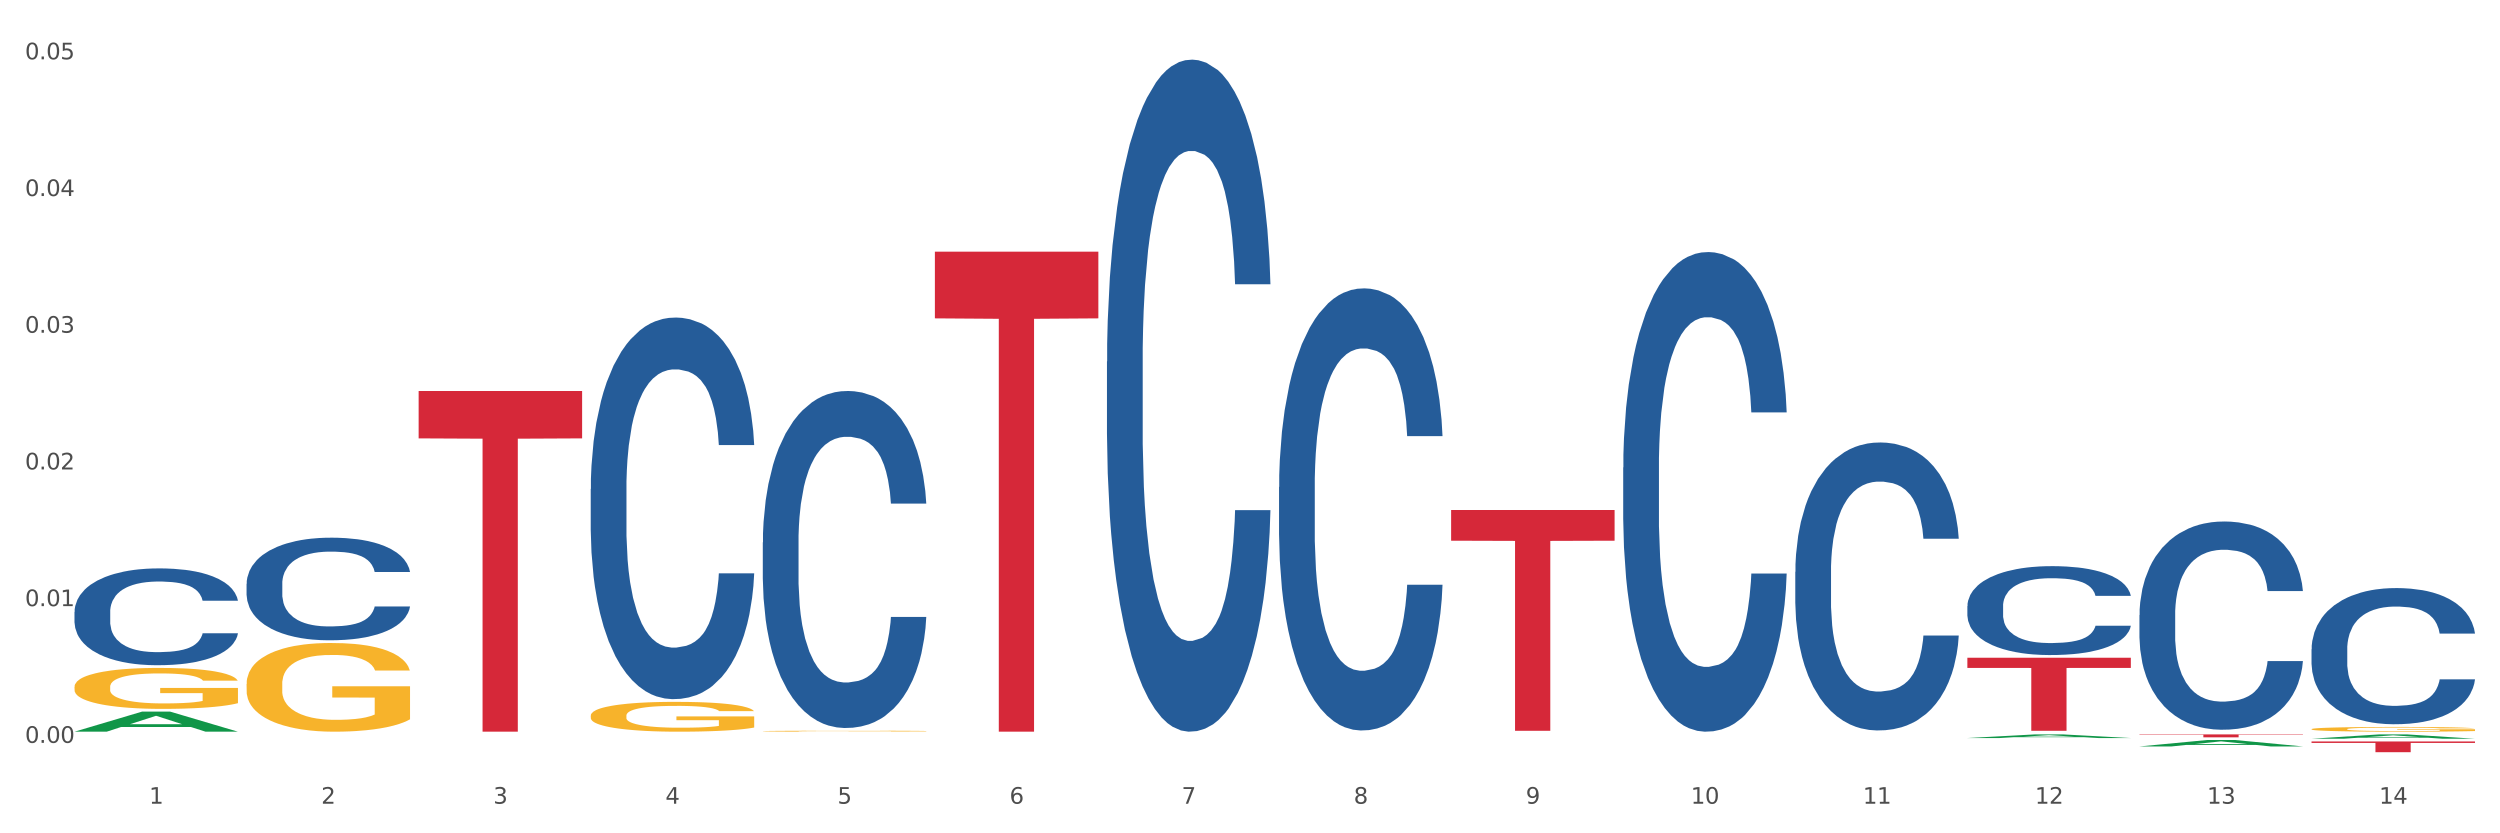
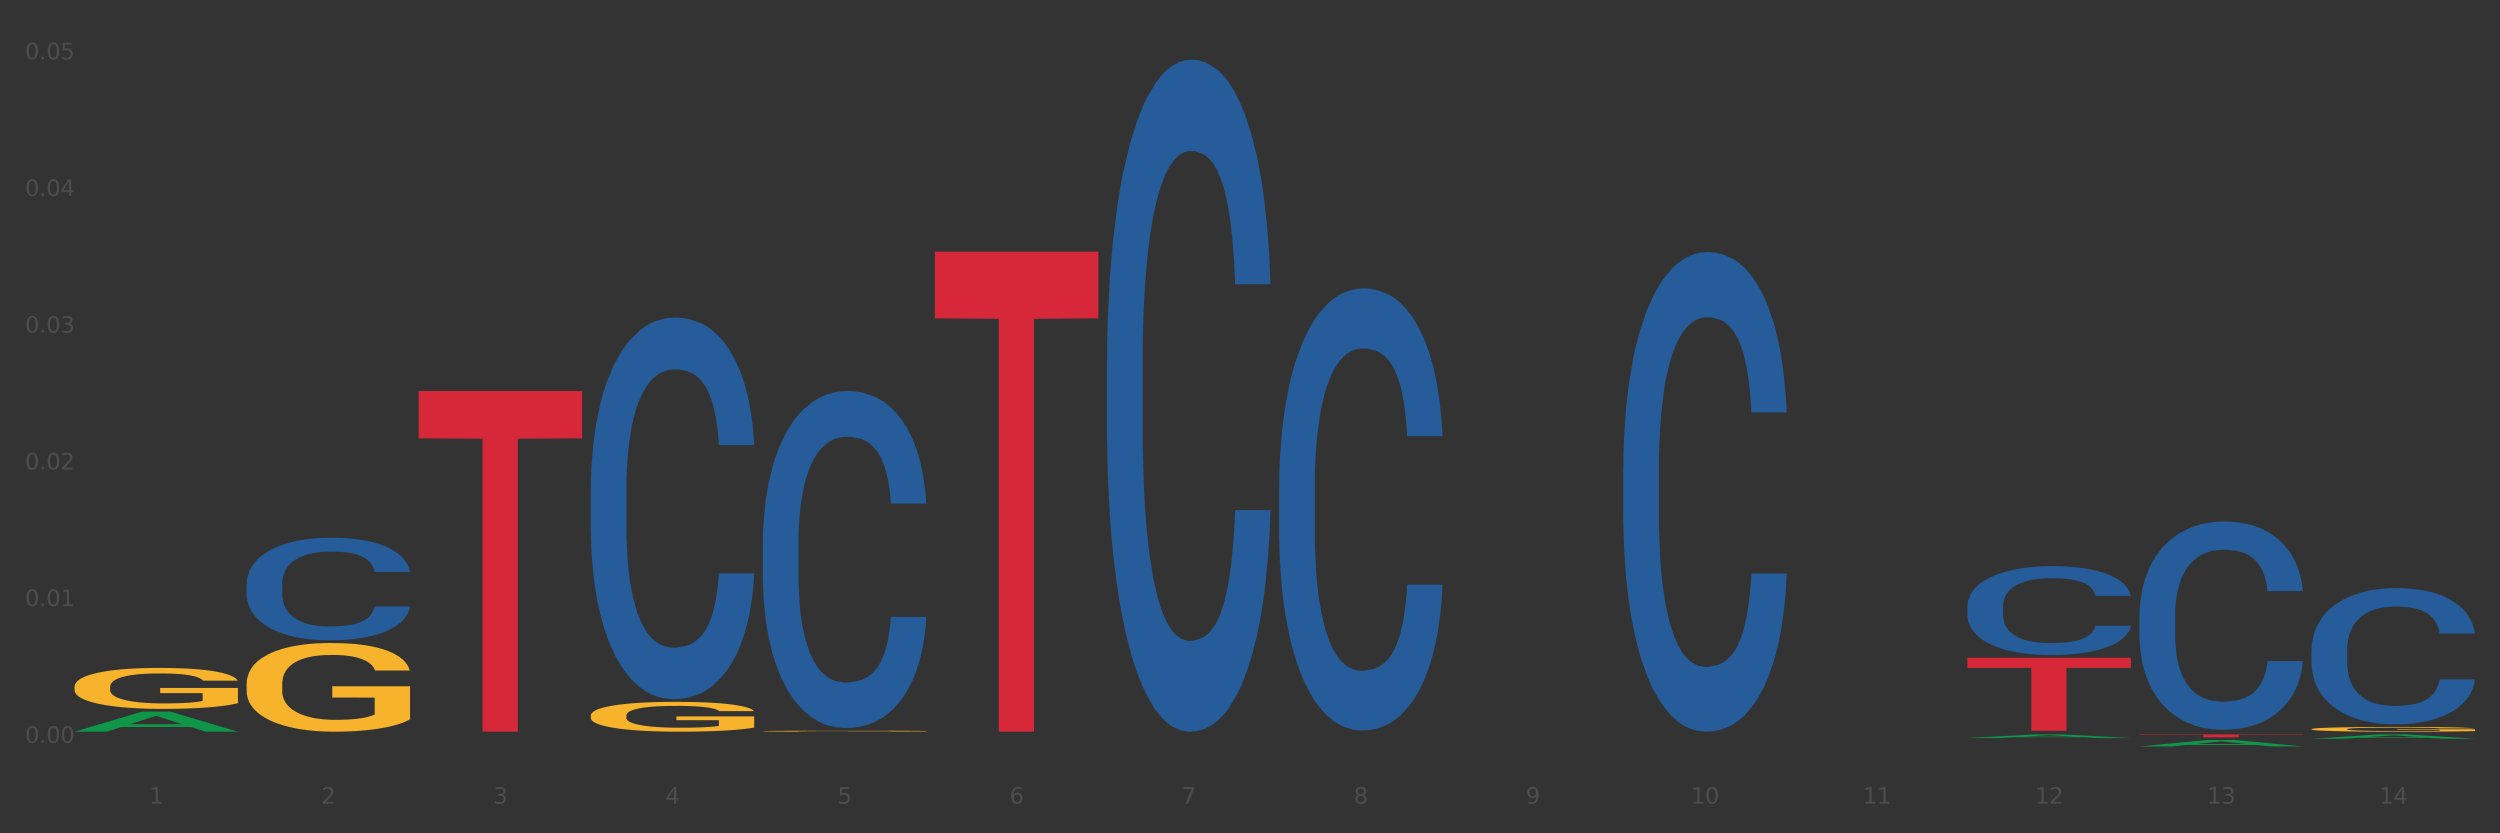
<svg xmlns="http://www.w3.org/2000/svg" xmlns:xlink="http://www.w3.org/1999/xlink" width="1080pt" height="360pt" viewBox="0 0 1080 360" version="1.1">
  <rect x="0" y="0" width="1080" height="360" fill="#333333" stroke="none" />
  <defs>
    <style type="text/css">*{stroke-linejoin: round; stroke-linecap: butt}</style>
  </defs>
  <g id="figure_1">
    <g id="patch_1">
-       <path d="M 0 360  L 1080 360  L 1080 0  L 0 0  z " style="fill: #ffffff; stroke: #ffffff; stroke-linejoin: miter" />
-     </g>
+       </g>
    <g id="axes_1">
      <g id="matplotlib.axis_1">
        <g id="xtick_1">
          <g id="text_1">
            <g style="fill: #4d4d4d" transform="translate(64.432 347.204) scale(0.096 -0.096)">
              <defs>
                <path id="DejaVuSans-31" d="M 794 531  L 1825 531  L 1825 4091  L 703 3866  L 703 4441  L 1819 4666  L 2450 4666  L 2450 531  L 3481 531  L 3481 0  L 794 0  L 794 531  z " transform="scale(0.016)" />
              </defs>
              <use xlink:href="#DejaVuSans-31" />
            </g>
          </g>
        </g>
        <g id="xtick_2">
          <g id="text_2">
            <g style="fill: #4d4d4d" transform="translate(138.771 347.204) scale(0.096 -0.096)">
              <defs>
                <path id="DejaVuSans-32" d="M 1228 531  L 3431 531  L 3431 0  L 469 0  L 469 531  Q 828 903 1448 1529  Q 2069 2156 2228 2338  Q 2531 2678 2651 2914  Q 2772 3150 2772 3378  Q 2772 3750 2511 3984  Q 2250 4219 1831 4219  Q 1534 4219 1204 4116  Q 875 4013 500 3803  L 500 4441  Q 881 4594 1212 4672  Q 1544 4750 1819 4750  Q 2544 4750 2975 4387  Q 3406 4025 3406 3419  Q 3406 3131 3298 2873  Q 3191 2616 2906 2266  Q 2828 2175 2409 1742  Q 1991 1309 1228 531  z " transform="scale(0.016)" />
              </defs>
              <use xlink:href="#DejaVuSans-32" />
            </g>
          </g>
        </g>
        <g id="xtick_3">
          <g id="text_3">
            <g style="fill: #4d4d4d" transform="translate(213.109 347.204) scale(0.096 -0.096)">
              <defs>
                <path id="DejaVuSans-33" d="M 2597 2516  Q 3050 2419 3304 2112  Q 3559 1806 3559 1356  Q 3559 666 3084 287  Q 2609 -91 1734 -91  Q 1441 -91 1130 -33  Q 819 25 488 141  L 488 750  Q 750 597 1062 519  Q 1375 441 1716 441  Q 2309 441 2620 675  Q 2931 909 2931 1356  Q 2931 1769 2642 2001  Q 2353 2234 1838 2234  L 1294 2234  L 1294 2753  L 1863 2753  Q 2328 2753 2575 2939  Q 2822 3125 2822 3475  Q 2822 3834 2567 4026  Q 2313 4219 1838 4219  Q 1578 4219 1281 4162  Q 984 4106 628 3988  L 628 4550  Q 988 4650 1302 4700  Q 1616 4750 1894 4750  Q 2613 4750 3031 4423  Q 3450 4097 3450 3541  Q 3450 3153 3228 2886  Q 3006 2619 2597 2516  z " transform="scale(0.016)" />
              </defs>
              <use xlink:href="#DejaVuSans-33" />
            </g>
          </g>
        </g>
        <g id="xtick_4">
          <g id="text_4">
            <g style="fill: #4d4d4d" transform="translate(287.448 347.204) scale(0.096 -0.096)">
              <defs>
                <path id="DejaVuSans-34" d="M 2419 4116  L 825 1625  L 2419 1625  L 2419 4116  z M 2253 4666  L 3047 4666  L 3047 1625  L 3713 1625  L 3713 1100  L 3047 1100  L 3047 0  L 2419 0  L 2419 1100  L 313 1100  L 313 1709  L 2253 4666  z " transform="scale(0.016)" />
              </defs>
              <use xlink:href="#DejaVuSans-34" />
            </g>
          </g>
        </g>
        <g id="xtick_5">
          <g id="text_5">
            <g style="fill: #4d4d4d" transform="translate(361.787 347.204) scale(0.096 -0.096)">
              <defs>
                <path id="DejaVuSans-35" d="M 691 4666  L 3169 4666  L 3169 4134  L 1269 4134  L 1269 2991  Q 1406 3038 1543 3061  Q 1681 3084 1819 3084  Q 2600 3084 3056 2656  Q 3513 2228 3513 1497  Q 3513 744 3044 326  Q 2575 -91 1722 -91  Q 1428 -91 1123 -41  Q 819 9 494 109  L 494 744  Q 775 591 1075 516  Q 1375 441 1709 441  Q 2250 441 2565 725  Q 2881 1009 2881 1497  Q 2881 1984 2565 2268  Q 2250 2553 1709 2553  Q 1456 2553 1204 2497  Q 953 2441 691 2322  L 691 4666  z " transform="scale(0.016)" />
              </defs>
              <use xlink:href="#DejaVuSans-35" />
            </g>
          </g>
        </g>
        <g id="xtick_6">
          <g id="text_6">
            <g style="fill: #4d4d4d" transform="translate(436.125 347.204) scale(0.096 -0.096)">
              <defs>
                <path id="DejaVuSans-36" d="M 2113 2584  Q 1688 2584 1439 2293  Q 1191 2003 1191 1497  Q 1191 994 1439 701  Q 1688 409 2113 409  Q 2538 409 2786 701  Q 3034 994 3034 1497  Q 3034 2003 2786 2293  Q 2538 2584 2113 2584  z M 3366 4563  L 3366 3988  Q 3128 4100 2886 4159  Q 2644 4219 2406 4219  Q 1781 4219 1451 3797  Q 1122 3375 1075 2522  Q 1259 2794 1537 2939  Q 1816 3084 2150 3084  Q 2853 3084 3261 2657  Q 3669 2231 3669 1497  Q 3669 778 3244 343  Q 2819 -91 2113 -91  Q 1303 -91 875 529  Q 447 1150 447 2328  Q 447 3434 972 4092  Q 1497 4750 2381 4750  Q 2619 4750 2861 4703  Q 3103 4656 3366 4563  z " transform="scale(0.016)" />
              </defs>
              <use xlink:href="#DejaVuSans-36" />
            </g>
          </g>
        </g>
        <g id="xtick_7">
          <g id="text_7">
            <g style="fill: #4d4d4d" transform="translate(510.464 347.204) scale(0.096 -0.096)">
              <defs>
                <path id="DejaVuSans-37" d="M 525 4666  L 3525 4666  L 3525 4397  L 1831 0  L 1172 0  L 2766 4134  L 525 4134  L 525 4666  z " transform="scale(0.016)" />
              </defs>
              <use xlink:href="#DejaVuSans-37" />
            </g>
          </g>
        </g>
        <g id="xtick_8">
          <g id="text_8">
            <g style="fill: #4d4d4d" transform="translate(584.803 347.204) scale(0.096 -0.096)">
              <defs>
                <path id="DejaVuSans-38" d="M 2034 2216  Q 1584 2216 1326 1975  Q 1069 1734 1069 1313  Q 1069 891 1326 650  Q 1584 409 2034 409  Q 2484 409 2743 651  Q 3003 894 3003 1313  Q 3003 1734 2745 1975  Q 2488 2216 2034 2216  z M 1403 2484  Q 997 2584 770 2862  Q 544 3141 544 3541  Q 544 4100 942 4425  Q 1341 4750 2034 4750  Q 2731 4750 3128 4425  Q 3525 4100 3525 3541  Q 3525 3141 3298 2862  Q 3072 2584 2669 2484  Q 3125 2378 3379 2068  Q 3634 1759 3634 1313  Q 3634 634 3220 271  Q 2806 -91 2034 -91  Q 1263 -91 848 271  Q 434 634 434 1313  Q 434 1759 690 2068  Q 947 2378 1403 2484  z M 1172 3481  Q 1172 3119 1398 2916  Q 1625 2713 2034 2713  Q 2441 2713 2670 2916  Q 2900 3119 2900 3481  Q 2900 3844 2670 4047  Q 2441 4250 2034 4250  Q 1625 4250 1398 4047  Q 1172 3844 1172 3481  z " transform="scale(0.016)" />
              </defs>
              <use xlink:href="#DejaVuSans-38" />
            </g>
          </g>
        </g>
        <g id="xtick_9">
          <g id="text_9">
            <g style="fill: #4d4d4d" transform="translate(659.142 347.204) scale(0.096 -0.096)">
              <defs>
                <path id="DejaVuSans-39" d="M 703 97  L 703 672  Q 941 559 1184 500  Q 1428 441 1663 441  Q 2288 441 2617 861  Q 2947 1281 2994 2138  Q 2813 1869 2534 1725  Q 2256 1581 1919 1581  Q 1219 1581 811 2004  Q 403 2428 403 3163  Q 403 3881 828 4315  Q 1253 4750 1959 4750  Q 2769 4750 3195 4129  Q 3622 3509 3622 2328  Q 3622 1225 3098 567  Q 2575 -91 1691 -91  Q 1453 -91 1209 -44  Q 966 3 703 97  z M 1959 2075  Q 2384 2075 2632 2365  Q 2881 2656 2881 3163  Q 2881 3666 2632 3958  Q 2384 4250 1959 4250  Q 1534 4250 1286 3958  Q 1038 3666 1038 3163  Q 1038 2656 1286 2365  Q 1534 2075 1959 2075  z " transform="scale(0.016)" />
              </defs>
              <use xlink:href="#DejaVuSans-39" />
            </g>
          </g>
        </g>
        <g id="xtick_10">
          <g id="text_10">
            <g style="fill: #4d4d4d" transform="translate(730.426 347.204) scale(0.096 -0.096)">
              <defs>
                <path id="DejaVuSans-30" d="M 2034 4250  Q 1547 4250 1301 3770  Q 1056 3291 1056 2328  Q 1056 1369 1301 889  Q 1547 409 2034 409  Q 2525 409 2770 889  Q 3016 1369 3016 2328  Q 3016 3291 2770 3770  Q 2525 4250 2034 4250  z M 2034 4750  Q 2819 4750 3233 4129  Q 3647 3509 3647 2328  Q 3647 1150 3233 529  Q 2819 -91 2034 -91  Q 1250 -91 836 529  Q 422 1150 422 2328  Q 422 3509 836 4129  Q 1250 4750 2034 4750  z " transform="scale(0.016)" />
              </defs>
              <use xlink:href="#DejaVuSans-31" />
              <use xlink:href="#DejaVuSans-30" transform="translate(63.623 0)" />
            </g>
          </g>
        </g>
        <g id="xtick_11">
          <g id="text_11">
            <g style="fill: #4d4d4d" transform="translate(804.765 347.204) scale(0.096 -0.096)">
              <use xlink:href="#DejaVuSans-31" />
              <use xlink:href="#DejaVuSans-31" transform="translate(63.623 0)" />
            </g>
          </g>
        </g>
        <g id="xtick_12">
          <g id="text_12">
            <g style="fill: #4d4d4d" transform="translate(879.104 347.204) scale(0.096 -0.096)">
              <use xlink:href="#DejaVuSans-31" />
              <use xlink:href="#DejaVuSans-32" transform="translate(63.623 0)" />
            </g>
          </g>
        </g>
        <g id="xtick_13">
          <g id="text_13">
            <g style="fill: #4d4d4d" transform="translate(953.442 347.204) scale(0.096 -0.096)">
              <use xlink:href="#DejaVuSans-31" />
              <use xlink:href="#DejaVuSans-33" transform="translate(63.623 0)" />
            </g>
          </g>
        </g>
        <g id="xtick_14">
          <g id="text_14">
            <g style="fill: #4d4d4d" transform="translate(1027.781 347.204) scale(0.096 -0.096)">
              <use xlink:href="#DejaVuSans-31" />
              <use xlink:href="#DejaVuSans-34" transform="translate(63.623 0)" />
            </g>
          </g>
        </g>
        <g id="xtick_15" />
        <g id="xtick_16" />
        <g id="xtick_17" />
        <g id="xtick_18" />
        <g id="xtick_19" />
        <g id="xtick_20" />
        <g id="xtick_21" />
        <g id="xtick_22" />
        <g id="xtick_23" />
        <g id="xtick_24" />
        <g id="xtick_25" />
        <g id="xtick_26" />
        <g id="xtick_27" />
      </g>
      <g id="matplotlib.axis_2">
        <g id="ytick_1">
          <g id="text_15">
            <g style="fill: #4d4d4d" transform="translate(10.8 320.908) scale(0.096 -0.096)">
              <defs>
                <path id="DejaVuSans-2e" d="M 684 794  L 1344 794  L 1344 0  L 684 0  L 684 794  z " transform="scale(0.016)" />
              </defs>
              <use xlink:href="#DejaVuSans-30" />
              <use xlink:href="#DejaVuSans-2e" transform="translate(63.623 0)" />
              <use xlink:href="#DejaVuSans-30" transform="translate(95.41 0)" />
              <use xlink:href="#DejaVuSans-30" transform="translate(159.033 0)" />
            </g>
          </g>
        </g>
        <g id="ytick_2">
          <g id="text_16">
            <g style="fill: #4d4d4d" transform="translate(10.8 261.852) scale(0.096 -0.096)">
              <use xlink:href="#DejaVuSans-30" />
              <use xlink:href="#DejaVuSans-2e" transform="translate(63.623 0)" />
              <use xlink:href="#DejaVuSans-30" transform="translate(95.41 0)" />
              <use xlink:href="#DejaVuSans-31" transform="translate(159.033 0)" />
            </g>
          </g>
        </g>
        <g id="ytick_3">
          <g id="text_17">
            <g style="fill: #4d4d4d" transform="translate(10.8 202.797) scale(0.096 -0.096)">
              <use xlink:href="#DejaVuSans-30" />
              <use xlink:href="#DejaVuSans-2e" transform="translate(63.623 0)" />
              <use xlink:href="#DejaVuSans-30" transform="translate(95.41 0)" />
              <use xlink:href="#DejaVuSans-32" transform="translate(159.033 0)" />
            </g>
          </g>
        </g>
        <g id="ytick_4">
          <g id="text_18">
            <g style="fill: #4d4d4d" transform="translate(10.8 143.741) scale(0.096 -0.096)">
              <use xlink:href="#DejaVuSans-30" />
              <use xlink:href="#DejaVuSans-2e" transform="translate(63.623 0)" />
              <use xlink:href="#DejaVuSans-30" transform="translate(95.41 0)" />
              <use xlink:href="#DejaVuSans-33" transform="translate(159.033 0)" />
            </g>
          </g>
        </g>
        <g id="ytick_5">
          <g id="text_19">
            <g style="fill: #4d4d4d" transform="translate(10.8 84.686) scale(0.096 -0.096)">
              <use xlink:href="#DejaVuSans-30" />
              <use xlink:href="#DejaVuSans-2e" transform="translate(63.623 0)" />
              <use xlink:href="#DejaVuSans-30" transform="translate(95.41 0)" />
              <use xlink:href="#DejaVuSans-34" transform="translate(159.033 0)" />
            </g>
          </g>
        </g>
        <g id="ytick_6">
          <g id="text_20">
            <g style="fill: #4d4d4d" transform="translate(10.8 25.63) scale(0.096 -0.096)">
              <use xlink:href="#DejaVuSans-30" />
              <use xlink:href="#DejaVuSans-2e" transform="translate(63.623 0)" />
              <use xlink:href="#DejaVuSans-30" transform="translate(95.41 0)" />
              <use xlink:href="#DejaVuSans-35" transform="translate(159.033 0)" />
            </g>
          </g>
        </g>
        <g id="ytick_7" />
        <g id="ytick_8" />
        <g id="ytick_9" />
        <g id="ytick_10" />
        <g id="ytick_11" />
      </g>
      <g id="PolyCollection_1">
        <path d="M 32.175 316.078  L 32.248 316.07  L 61.37 307.415  L 73.456 307.407  L 102.797 316.094  L 88.818 316.094  L 82.484 314.071  L 52.415 314.071  L 52.197 314.104  L 46.081 316.094  L 32.175 316.094  L 32.175 316.078  L 56.201 312.864  L 78.698 312.856  L 67.559 309.259  L 67.413 309.242  L 67.267 309.267  L 56.128 312.856  L 56.201 312.864  L 32.175 316.078  z " clip-path="url(#p352c6542e7)" style="fill: #109648" />
        <path d="M 180.852 168.926  L 251.474 168.926  L 251.474 189.378  L 223.694 189.516  L 223.694 316.094  L 208.465 316.094  L 208.465 189.516  L 180.852 189.378  L 180.852 169.064  L 180.852 168.926  z " clip-path="url(#p352c6542e7)" style="fill: #d62839" />
        <path d="M 403.869 108.711  L 474.49 108.711  L 474.49 137.531  L 446.71 137.725  L 446.71 316.094  L 431.481 316.094  L 431.481 137.725  L 403.869 137.531  L 403.869 108.906  L 403.869 108.711  z " clip-path="url(#p352c6542e7)" style="fill: #d62839" />
-         <path d="M 626.885 220.329  L 697.506 220.329  L 697.506 233.582  L 669.726 233.671  L 669.726 315.693  L 654.497 315.693  L 654.497 233.671  L 626.885 233.582  L 626.885 220.419  L 626.885 220.329  z " clip-path="url(#p352c6542e7)" style="fill: #d62839" />
        <path d="M 849.901 284.149  L 920.523 284.149  L 920.523 288.534  L 892.742 288.563  L 892.742 315.704  L 877.514 315.704  L 877.514 288.563  L 849.901 288.534  L 849.901 284.178  L 849.901 284.149  z " clip-path="url(#p352c6542e7)" style="fill: #d62839" />
        <path d="M 924.24 317.26  L 994.861 317.26  L 994.861 317.436  L 967.081 317.437  L 967.081 318.522  L 951.852 318.522  L 951.852 317.437  L 924.24 317.436  L 924.24 317.262  L 924.24 317.26  z " clip-path="url(#p352c6542e7)" style="fill: #d62839" />
-         <path d="M 998.578 320.302  L 1069.2 320.302  L 1069.2 320.948  L 1041.42 320.952  L 1041.42 324.95  L 1026.191 324.95  L 1026.191 320.952  L 998.578 320.948  L 998.578 320.306  L 998.578 320.302  z " clip-path="url(#p352c6542e7)" style="fill: #d62839" />
-         <path d="M 32.175 264.339  L 32.258 264.301  L 32.258 263.231  L 32.509 261.779  L 33.427 259.105  L 34.596 257.081  L 36.599 254.712  L 37.684 253.719  L 39.104 252.611  L 42.025 250.816  L 45.364 249.287  L 47.702 248.447  L 49.455 247.912  L 53.378 246.957  L 55.632 246.537  L 57.969 246.193  L 59.973 245.964  L 63.312 245.697  L 65.983 245.582  L 69.072 245.544  L 71.66 245.582  L 75.082 245.735  L 80.091 246.193  L 82.011 246.461  L 84.599 246.919  L 87.27 247.53  L 89.44 248.141  L 91.945 249.02  L 94.533 250.166  L 97.037 251.618  L 98.79 252.955  L 100.209 254.368  L 101.461 256.087  L 102.379 257.959  L 102.797 259.526  L 87.52 259.526  L 87.103 258.112  L 86.268 256.584  L 85.434 255.553  L 84.515 254.712  L 83.096 253.757  L 81.844 253.146  L 79.757 252.42  L 77.837 251.962  L 76.251 251.694  L 74.331 251.465  L 70.241 251.236  L 67.319 251.236  L 65.482 251.312  L 63.229 251.503  L 61.309 251.771  L 59.055 252.229  L 57.302 252.726  L 55.549 253.375  L 54.547 253.833  L 53.044 254.674  L 52.043 255.362  L 50.707 256.546  L 49.956 257.386  L 48.62 259.564  L 48.036 261.168  L 47.785 262.276  L 47.618 263.499  L 47.618 269.458  L 48.119 272.132  L 48.537 273.278  L 49.204 274.577  L 50.457 276.258  L 52.293 277.901  L 54.213 279.085  L 55.799 279.811  L 57.302 280.346  L 58.804 280.766  L 60.641 281.148  L 62.143 281.377  L 64.397 281.606  L 67.069 281.721  L 69.155 281.721  L 73.413 281.53  L 75.333 281.339  L 77.169 281.071  L 79.173 280.651  L 80.759 280.193  L 81.677 279.849  L 83.18 279.123  L 84.348 278.359  L 85.35 277.48  L 86.018 276.716  L 86.769 275.57  L 87.353 274.271  L 87.52 273.584  L 102.797 273.584  L 102.463 274.959  L 101.879 276.296  L 100.71 278.092  L 99.792 279.123  L 98.372 280.384  L 96.87 281.453  L 94.783 282.638  L 92.863 283.516  L 90.86 284.28  L 88.689 284.968  L 84.766 285.923  L 83.347 286.19  L 80.341 286.649  L 78.004 286.916  L 74.581 287.184  L 71.075 287.336  L 67.402 287.375  L 64.147 287.298  L 60.557 287.069  L 58.303 286.84  L 55.799 286.496  L 52.877 285.961  L 50.123 285.312  L 47.535 284.548  L 45.114 283.669  L 42.86 282.676  L 39.938 281.033  L 37.768 279.429  L 36.182 277.939  L 35.097 276.678  L 34.011 275.074  L 33.427 273.966  L 32.509 271.292  L 32.175 268.809  L 32.175 264.339  z " clip-path="url(#p352c6542e7)" style="fill: #255c99" />
        <path d="M 106.514 252.196  L 106.597 252.155  L 106.597 251.022  L 106.848 249.483  L 107.766 246.649  L 108.935 244.503  L 110.938 241.993  L 112.023 240.94  L 113.442 239.766  L 116.364 237.863  L 119.703 236.244  L 122.04 235.353  L 123.794 234.786  L 127.717 233.774  L 129.971 233.329  L 132.308 232.965  L 134.312 232.722  L 137.651 232.438  L 140.322 232.317  L 143.411 232.276  L 145.998 232.317  L 149.421 232.479  L 154.43 232.965  L 156.35 233.248  L 158.937 233.734  L 161.609 234.382  L 163.779 235.029  L 166.283 235.961  L 168.871 237.175  L 171.376 238.714  L 173.129 240.131  L 174.548 241.629  L 175.8 243.451  L 176.718 245.434  L 177.135 247.094  L 161.859 247.094  L 161.442 245.596  L 160.607 243.977  L 159.772 242.884  L 158.854 241.993  L 157.435 240.981  L 156.183 240.333  L 154.096 239.564  L 152.176 239.078  L 150.59 238.795  L 148.67 238.552  L 144.579 238.309  L 141.658 238.309  L 139.821 238.39  L 137.567 238.592  L 135.647 238.876  L 133.393 239.361  L 131.64 239.888  L 129.887 240.576  L 128.886 241.062  L 127.383 241.953  L 126.381 242.681  L 125.046 243.936  L 124.294 244.827  L 122.959 247.135  L 122.374 248.835  L 122.124 250.009  L 121.957 251.305  L 121.957 257.621  L 122.458 260.455  L 122.875 261.67  L 123.543 263.046  L 124.795 264.828  L 126.632 266.568  L 128.552 267.824  L 130.138 268.593  L 131.64 269.16  L 133.143 269.605  L 134.979 270.01  L 136.482 270.253  L 138.736 270.496  L 141.407 270.617  L 143.494 270.617  L 147.751 270.415  L 149.671 270.212  L 151.508 269.929  L 153.511 269.484  L 155.097 268.998  L 156.016 268.633  L 157.518 267.864  L 158.687 267.054  L 159.689 266.123  L 160.357 265.313  L 161.108 264.099  L 161.692 262.722  L 161.859 261.994  L 177.135 261.994  L 176.802 263.451  L 176.217 264.868  L 175.049 266.771  L 174.13 267.864  L 172.711 269.2  L 171.209 270.334  L 169.122 271.589  L 167.202 272.52  L 165.198 273.33  L 163.028 274.059  L 159.104 275.071  L 157.685 275.354  L 154.68 275.84  L 152.343 276.123  L 148.92 276.407  L 145.414 276.569  L 141.741 276.609  L 138.486 276.528  L 134.896 276.285  L 132.642 276.042  L 130.138 275.678  L 127.216 275.111  L 124.461 274.423  L 121.874 273.613  L 119.453 272.682  L 117.199 271.629  L 114.277 269.888  L 112.107 268.188  L 110.521 266.609  L 109.435 265.273  L 108.35 263.572  L 107.766 262.398  L 106.848 259.564  L 106.514 256.933  L 106.514 252.196  z " clip-path="url(#p352c6542e7)" style="fill: #255c99" />
        <path d="M 255.191 211.252  L 255.275 211.101  L 255.275 206.885  L 255.525 201.164  L 256.443 190.625  L 257.612 182.646  L 259.615 173.311  L 260.701 169.397  L 262.12 165.031  L 265.041 157.955  L 268.381 151.933  L 270.718 148.62  L 272.471 146.513  L 276.394 142.749  L 278.648 141.093  L 280.986 139.738  L 282.989 138.834  L 286.328 137.78  L 288.999 137.329  L 292.088 137.178  L 294.676 137.329  L 298.098 137.931  L 303.107 139.738  L 305.027 140.791  L 307.615 142.598  L 310.286 145.007  L 312.457 147.416  L 314.961 150.879  L 317.549 155.395  L 320.053 161.116  L 321.806 166.386  L 323.225 171.956  L 324.477 178.732  L 325.396 186.109  L 325.813 192.282  L 310.537 192.282  L 310.119 186.711  L 309.284 180.689  L 308.45 176.624  L 307.531 173.311  L 306.112 169.548  L 304.86 167.139  L 302.773 164.278  L 300.853 162.471  L 299.267 161.418  L 297.347 160.514  L 293.257 159.611  L 290.335 159.611  L 288.499 159.912  L 286.245 160.665  L 284.325 161.719  L 282.071 163.525  L 280.318 165.483  L 278.565 168.042  L 277.563 169.849  L 276.06 173.161  L 275.059 175.871  L 273.723 180.538  L 272.972 183.85  L 271.636 192.432  L 271.052 198.755  L 270.801 203.122  L 270.634 207.939  L 270.634 231.426  L 271.135 241.965  L 271.553 246.482  L 272.22 251.6  L 273.473 258.225  L 275.309 264.699  L 277.229 269.366  L 278.815 272.227  L 280.318 274.334  L 281.82 275.99  L 283.657 277.496  L 285.159 278.399  L 287.413 279.303  L 290.085 279.754  L 292.172 279.754  L 296.429 279.002  L 298.349 278.249  L 300.185 277.195  L 302.189 275.539  L 303.775 273.732  L 304.693 272.377  L 306.196 269.517  L 307.364 266.505  L 308.366 263.043  L 309.034 260.032  L 309.785 255.515  L 310.37 250.396  L 310.537 247.686  L 325.813 247.686  L 325.479 253.106  L 324.895 258.375  L 323.726 265.452  L 322.808 269.517  L 321.389 274.485  L 319.886 278.7  L 317.799 283.368  L 315.879 286.83  L 313.876 289.842  L 311.705 292.552  L 307.782 296.315  L 306.363 297.369  L 303.358 299.176  L 301.02 300.23  L 297.598 301.284  L 294.092 301.886  L 290.419 302.037  L 287.163 301.735  L 283.573 300.832  L 281.32 299.929  L 278.815 298.574  L 275.893 296.466  L 273.139 293.907  L 270.551 290.895  L 268.13 287.433  L 265.876 283.518  L 262.955 277.044  L 260.784 270.721  L 259.198 264.849  L 258.113 259.881  L 257.028 253.558  L 256.443 249.192  L 255.525 238.653  L 255.191 228.867  L 255.191 211.252  z " clip-path="url(#p352c6542e7)" style="fill: #255c99" />
        <path d="M 998.578 314.991  L 998.662 314.989  L 998.662 314.922  L 998.828 314.864  L 999.662 314.724  L 1000.913 314.607  L 1001.83 314.546  L 1002.747 314.495  L 1003.831 314.445  L 1005.165 314.392  L 1007.583 314.315  L 1009.084 314.276  L 1010.918 314.235  L 1014.253 314.175  L 1016.671 314.141  L 1019.173 314.113  L 1023.258 314.079  L 1025.926 314.064  L 1028.761 314.053  L 1032.18 314.046  L 1034.765 314.044  L 1040.434 314.049  L 1045.27 314.066  L 1047.605 314.079  L 1050.607 314.102  L 1052.191 314.117  L 1054.775 314.147  L 1057.444 314.186  L 1059.278 314.22  L 1062.029 314.283  L 1064.114 314.347  L 1066.032 314.426  L 1067.032 314.48  L 1067.783 314.531  L 1068.45 314.589  L 1069.117 314.68  L 1054.108 314.68  L 1053.525 314.615  L 1052.608 314.553  L 1051.274 314.493  L 1050.106 314.456  L 1048.105 314.409  L 1046.271 314.379  L 1044.353 314.356  L 1042.019 314.338  L 1040.184 314.328  L 1037.599 314.321  L 1032.513 314.323  L 1029.095 314.338  L 1026.76 314.356  L 1025.259 314.373  L 1023.925 314.392  L 1022.425 314.418  L 1020.674 314.458  L 1019.423 314.493  L 1018.172 314.538  L 1017.172 314.583  L 1016.255 314.636  L 1015.504 314.692  L 1014.92 314.75  L 1014.42 314.821  L 1014.003 314.939  L 1014.003 315.195  L 1014.17 315.254  L 1014.587 315.33  L 1015.087 315.388  L 1015.921 315.458  L 1016.671 315.504  L 1018.089 315.572  L 1019.673 315.628  L 1020.924 315.664  L 1022.174 315.694  L 1024.342 315.735  L 1026.76 315.769  L 1028.845 315.789  L 1031.68 315.808  L 1033.597 315.815  L 1035.265 315.819  L 1039.35 315.819  L 1042.269 315.813  L 1045.52 315.8  L 1048.022 315.784  L 1050.106 315.763  L 1052.441 315.729  L 1053.942 315.697  L 1053.942 315.306  L 1035.598 315.304  L 1035.598 315.044  L 1069.2 315.044  L 1069.2 315.808  L 1067.783 315.847  L 1066.198 315.883  L 1064.531 315.915  L 1062.029 315.954  L 1059.028 315.991  L 1056.36 316.018  L 1053.525 316.04  L 1050.19 316.061  L 1045.854 316.079  L 1043.186 316.087  L 1039.851 316.093  L 1035.932 316.094  L 1032.513 316.091  L 1029.178 316.081  L 1025.676 316.064  L 1022.258 316.04  L 1019.673 316.016  L 1017.088 315.986  L 1014.337 315.946  L 1012.169 315.909  L 1010.501 315.875  L 1008.667 315.832  L 1006.666 315.776  L 1005.165 315.725  L 1003.831 315.673  L 1002.414 315.606  L 1001.413 315.548  L 1000.413 315.475  L 999.829 315.42  L 999.162 315.336  L 998.662 315.218  L 998.578 314.991  z " clip-path="url(#p352c6542e7)" style="fill: #f7b32b" />
        <path d="M 329.53 315.864  L 329.613 315.864  L 329.613 315.85  L 329.78 315.838  L 330.614 315.808  L 331.864 315.784  L 332.782 315.771  L 333.699 315.761  L 334.783 315.75  L 336.117 315.739  L 338.535 315.723  L 340.036 315.715  L 341.87 315.707  L 345.205 315.694  L 347.623 315.687  L 350.124 315.681  L 354.21 315.674  L 356.878 315.671  L 359.713 315.669  L 363.131 315.667  L 365.716 315.667  L 371.386 315.668  L 376.222 315.671  L 378.557 315.674  L 381.558 315.679  L 383.142 315.682  L 385.727 315.688  L 388.395 315.696  L 390.23 315.703  L 392.981 315.717  L 395.066 315.73  L 396.983 315.746  L 397.984 315.758  L 398.734 315.768  L 399.401 315.78  L 400.068 315.799  L 385.06 315.799  L 384.476 315.786  L 383.559 315.773  L 382.225 315.76  L 381.058 315.753  L 379.057 315.743  L 377.222 315.737  L 375.305 315.732  L 372.97 315.728  L 371.136 315.726  L 368.551 315.724  L 363.465 315.725  L 360.046 315.728  L 357.712 315.732  L 356.211 315.735  L 354.877 315.739  L 353.376 315.745  L 351.625 315.753  L 350.375 315.76  L 349.124 315.77  L 348.123 315.779  L 347.206 315.79  L 346.456 315.802  L 345.872 315.814  L 345.372 315.829  L 344.955 315.853  L 344.955 315.907  L 345.122 315.919  L 345.539 315.935  L 346.039 315.947  L 346.873 315.962  L 347.623 315.971  L 349.04 315.985  L 350.625 315.997  L 351.875 316.005  L 353.126 316.011  L 355.294 316.019  L 357.712 316.026  L 359.796 316.031  L 362.631 316.035  L 364.549 316.036  L 366.216 316.037  L 370.302 316.037  L 373.22 316.036  L 376.472 316.033  L 378.973 316.03  L 381.058 316.025  L 383.392 316.018  L 384.893 316.012  L 384.893 315.93  L 366.55 315.93  L 366.55 315.875  L 400.152 315.875  L 400.152 316.035  L 398.734 316.043  L 397.15 316.05  L 395.482 316.057  L 392.981 316.065  L 389.979 316.073  L 387.311 316.078  L 384.476 316.083  L 381.141 316.087  L 376.806 316.091  L 374.137 316.093  L 370.802 316.094  L 366.884 316.094  L 363.465 316.094  L 360.13 316.092  L 356.628 316.088  L 353.209 316.083  L 350.625 316.078  L 348.04 316.072  L 345.288 316.064  L 343.121 316.056  L 341.453 316.049  L 339.619 316.04  L 337.618 316.028  L 336.117 316.017  L 334.783 316.007  L 333.365 315.992  L 332.365 315.98  L 331.364 315.965  L 330.781 315.954  L 330.113 315.936  L 329.613 315.912  L 329.53 315.864  z " clip-path="url(#p352c6542e7)" style="fill: #f7b32b" />
        <path d="M 255.191 309.16  L 255.275 309.148  L 255.275 308.724  L 255.441 308.359  L 256.275 307.476  L 257.526 306.746  L 258.443 306.358  L 259.36 306.04  L 260.444 305.722  L 261.778 305.392  L 264.196 304.91  L 265.697 304.662  L 267.531 304.403  L 270.866 304.027  L 273.284 303.815  L 275.786 303.638  L 279.871 303.426  L 282.539 303.332  L 285.374 303.261  L 288.793 303.214  L 291.377 303.203  L 297.047 303.238  L 301.883 303.344  L 304.218 303.426  L 307.219 303.568  L 308.804 303.662  L 311.388 303.85  L 314.057 304.097  L 315.891 304.309  L 318.642 304.71  L 320.727 305.11  L 322.645 305.604  L 323.645 305.946  L 324.395 306.264  L 325.062 306.629  L 325.73 307.205  L 310.721 307.205  L 310.138 306.793  L 309.221 306.405  L 307.886 306.028  L 306.719 305.793  L 304.718 305.498  L 302.884 305.31  L 300.966 305.169  L 298.631 305.051  L 296.797 304.992  L 294.212 304.945  L 289.126 304.957  L 285.708 305.051  L 283.373 305.169  L 281.872 305.275  L 280.538 305.392  L 279.037 305.557  L 277.286 305.804  L 276.036 306.028  L 274.785 306.311  L 273.785 306.593  L 272.867 306.923  L 272.117 307.276  L 271.533 307.641  L 271.033 308.089  L 270.616 308.83  L 270.616 310.443  L 270.783 310.808  L 271.2 311.291  L 271.7 311.656  L 272.534 312.091  L 273.284 312.386  L 274.702 312.81  L 276.286 313.163  L 277.537 313.387  L 278.787 313.575  L 280.955 313.834  L 283.373 314.046  L 285.458 314.175  L 288.292 314.293  L 290.21 314.34  L 291.878 314.364  L 295.963 314.364  L 298.882 314.328  L 302.133 314.246  L 304.635 314.14  L 306.719 314.01  L 309.054 313.799  L 310.555 313.598  L 310.555 311.138  L 292.211 311.126  L 292.211 309.49  L 325.813 309.49  L 325.813 314.293  L 324.395 314.54  L 322.811 314.764  L 321.144 314.964  L 318.642 315.211  L 315.641 315.447  L 312.973 315.612  L 310.138 315.753  L 306.803 315.882  L 302.467 316  L 299.799 316.047  L 296.464 316.083  L 292.545 316.094  L 289.126 316.071  L 285.791 316.012  L 282.289 315.906  L 278.871 315.753  L 276.286 315.6  L 273.701 315.412  L 270.95 315.164  L 268.782 314.929  L 267.114 314.717  L 265.28 314.446  L 263.279 314.093  L 261.778 313.775  L 260.444 313.445  L 259.027 313.022  L 258.026 312.657  L 257.025 312.197  L 256.442 311.856  L 255.775 311.326  L 255.275 310.584  L 255.191 309.16  z " clip-path="url(#p352c6542e7)" style="fill: #f7b32b" />
        <path d="M 329.53 234.324  L 329.613 234.191  L 329.613 230.468  L 329.864 225.415  L 330.782 216.108  L 331.951 209.061  L 333.954 200.817  L 335.039 197.36  L 336.458 193.504  L 339.38 187.255  L 342.719 181.936  L 345.057 179.011  L 346.81 177.15  L 350.733 173.826  L 352.987 172.363  L 355.324 171.166  L 357.328 170.369  L 360.667 169.438  L 363.338 169.039  L 366.427 168.906  L 369.015 169.039  L 372.437 169.571  L 377.446 171.166  L 379.366 172.097  L 381.954 173.693  L 384.625 175.82  L 386.795 177.947  L 389.3 181.006  L 391.887 184.994  L 394.392 190.047  L 396.145 194.701  L 397.564 199.62  L 398.816 205.604  L 399.734 212.119  L 400.152 217.57  L 384.875 217.57  L 384.458 212.651  L 383.623 207.332  L 382.788 203.742  L 381.87 200.817  L 380.451 197.493  L 379.199 195.366  L 377.112 192.839  L 375.192 191.244  L 373.606 190.313  L 371.686 189.515  L 367.595 188.717  L 364.674 188.717  L 362.837 188.983  L 360.583 189.648  L 358.663 190.579  L 356.41 192.175  L 354.656 193.903  L 352.903 196.163  L 351.902 197.759  L 350.399 200.684  L 349.397 203.077  L 348.062 207.199  L 347.31 210.125  L 345.975 217.703  L 345.391 223.288  L 345.14 227.144  L 344.973 231.399  L 344.973 252.141  L 345.474 261.448  L 345.891 265.437  L 346.559 269.958  L 347.811 275.808  L 349.648 281.526  L 351.568 285.648  L 353.154 288.174  L 354.656 290.035  L 356.159 291.498  L 357.996 292.828  L 359.498 293.625  L 361.752 294.423  L 364.423 294.822  L 366.51 294.822  L 370.768 294.157  L 372.688 293.492  L 374.524 292.562  L 376.528 291.099  L 378.114 289.504  L 379.032 288.307  L 380.534 285.781  L 381.703 283.121  L 382.705 280.063  L 383.373 277.404  L 384.124 273.415  L 384.708 268.894  L 384.875 266.501  L 400.152 266.501  L 399.818 271.288  L 399.233 275.941  L 398.065 282.191  L 397.146 285.781  L 395.727 290.168  L 394.225 293.891  L 392.138 298.013  L 390.218 301.071  L 388.214 303.731  L 386.044 306.124  L 382.121 309.448  L 380.701 310.379  L 377.696 311.974  L 375.359 312.905  L 371.936 313.836  L 368.43 314.368  L 364.757 314.501  L 361.502 314.235  L 357.912 313.437  L 355.658 312.639  L 353.154 311.443  L 350.232 309.581  L 347.477 307.321  L 344.89 304.661  L 342.469 301.603  L 340.215 298.146  L 337.293 292.429  L 335.123 286.844  L 333.537 281.659  L 332.452 277.271  L 331.366 271.687  L 330.782 267.831  L 329.864 258.523  L 329.53 249.881  L 329.53 234.324  z " clip-path="url(#p352c6542e7)" style="fill: #255c99" />
        <path d="M 478.207 156.211  L 478.291 155.946  L 478.291 148.522  L 478.541 138.447  L 479.459 119.886  L 480.628 105.834  L 482.632 89.395  L 483.717 82.501  L 485.136 74.812  L 488.058 62.35  L 491.397 51.744  L 493.734 45.911  L 495.487 42.199  L 499.41 35.57  L 501.664 32.653  L 504.002 30.267  L 506.005 28.676  L 509.344 26.82  L 512.016 26.025  L 515.104 25.759  L 517.692 26.025  L 521.115 27.085  L 526.123 30.267  L 528.043 32.123  L 530.631 35.305  L 533.302 39.547  L 535.473 43.789  L 537.977 49.888  L 540.565 57.842  L 543.069 67.918  L 544.822 77.198  L 546.241 87.008  L 547.493 98.94  L 548.412 111.932  L 548.829 122.803  L 533.553 122.803  L 533.135 112.993  L 532.301 102.387  L 531.466 95.228  L 530.548 89.395  L 529.128 82.766  L 527.876 78.524  L 525.789 73.486  L 523.869 70.304  L 522.283 68.448  L 520.363 66.857  L 516.273 65.266  L 513.351 65.266  L 511.515 65.797  L 509.261 67.122  L 507.341 68.978  L 505.087 72.16  L 503.334 75.607  L 501.581 80.114  L 500.579 83.296  L 499.077 89.129  L 498.075 93.902  L 496.739 102.122  L 495.988 107.955  L 494.652 123.068  L 494.068 134.204  L 493.818 141.893  L 493.651 150.378  L 493.651 191.741  L 494.151 210.301  L 494.569 218.256  L 495.237 227.27  L 496.489 238.937  L 498.325 250.338  L 500.245 258.558  L 501.831 263.595  L 503.334 267.308  L 504.837 270.224  L 506.673 272.876  L 508.176 274.466  L 510.429 276.057  L 513.101 276.853  L 515.188 276.853  L 519.445 275.527  L 521.365 274.201  L 523.202 272.345  L 525.205 269.429  L 526.791 266.247  L 527.709 263.861  L 529.212 258.823  L 530.381 253.52  L 531.382 247.422  L 532.05 242.119  L 532.801 234.164  L 533.386 225.149  L 533.553 220.377  L 548.829 220.377  L 548.495 229.922  L 547.911 239.202  L 546.742 251.664  L 545.824 258.823  L 544.405 267.573  L 542.902 274.997  L 540.815 283.216  L 538.895 289.315  L 536.892 294.618  L 534.721 299.39  L 530.798 306.019  L 529.379 307.875  L 526.374 311.057  L 524.036 312.913  L 520.614 314.769  L 517.108 315.829  L 513.435 316.094  L 510.179 315.564  L 506.59 313.973  L 504.336 312.382  L 501.831 309.996  L 498.91 306.284  L 496.155 301.776  L 493.567 296.474  L 491.146 290.375  L 488.892 283.481  L 485.971 272.08  L 483.8 260.944  L 482.214 250.603  L 481.129 241.853  L 480.044 230.717  L 479.459 223.028  L 478.541 204.468  L 478.207 187.233  L 478.207 156.211  z " clip-path="url(#p352c6542e7)" style="fill: #255c99" />
        <path d="M 552.546 210.391  L 552.629 210.217  L 552.629 205.333  L 552.88 198.704  L 553.798 186.494  L 554.967 177.249  L 556.97 166.434  L 558.055 161.899  L 559.475 156.84  L 562.396 148.642  L 565.735 141.664  L 568.073 137.827  L 569.826 135.385  L 573.749 131.024  L 576.003 129.105  L 578.34 127.535  L 580.344 126.489  L 583.683 125.268  L 586.354 124.744  L 589.443 124.57  L 592.031 124.744  L 595.453 125.442  L 600.462 127.535  L 602.382 128.756  L 604.97 130.85  L 607.641 133.641  L 609.811 136.431  L 612.316 140.443  L 614.903 145.676  L 617.408 152.305  L 619.161 158.41  L 620.58 164.864  L 621.832 172.714  L 622.75 181.261  L 623.168 188.412  L 607.891 188.412  L 607.474 181.958  L 606.639 174.981  L 605.804 170.271  L 604.886 166.434  L 603.467 162.073  L 602.215 159.282  L 600.128 155.968  L 598.208 153.875  L 596.622 152.654  L 594.702 151.607  L 590.612 150.561  L 587.69 150.561  L 585.853 150.909  L 583.6 151.782  L 581.68 153.003  L 579.426 155.096  L 577.673 157.363  L 575.92 160.329  L 574.918 162.422  L 573.415 166.259  L 572.414 169.399  L 571.078 174.807  L 570.327 178.644  L 568.991 188.587  L 568.407 195.913  L 568.156 200.972  L 567.989 206.554  L 567.989 233.765  L 568.49 245.975  L 568.908 251.208  L 569.575 257.139  L 570.827 264.814  L 572.664 272.315  L 574.584 277.722  L 576.17 281.036  L 577.673 283.479  L 579.175 285.397  L 581.012 287.142  L 582.514 288.188  L 584.768 289.235  L 587.439 289.758  L 589.526 289.758  L 593.784 288.886  L 595.704 288.014  L 597.54 286.793  L 599.544 284.874  L 601.13 282.781  L 602.048 281.211  L 603.551 277.897  L 604.719 274.408  L 605.721 270.396  L 606.389 266.907  L 607.14 261.674  L 607.724 255.744  L 607.891 252.604  L 623.168 252.604  L 622.834 258.883  L 622.249 264.989  L 621.081 273.187  L 620.163 277.897  L 618.743 283.653  L 617.241 288.537  L 615.154 293.944  L 613.234 297.956  L 611.23 301.445  L 609.06 304.585  L 605.137 308.946  L 603.718 310.167  L 600.712 312.26  L 598.375 313.481  L 594.952 314.702  L 591.446 315.4  L 587.773 315.574  L 584.518 315.225  L 580.928 314.179  L 578.674 313.132  L 576.17 311.562  L 573.248 309.12  L 570.494 306.155  L 567.906 302.666  L 565.485 298.654  L 563.231 294.119  L 560.309 286.618  L 558.139 279.292  L 556.553 272.489  L 555.468 266.733  L 554.382 259.407  L 553.798 254.348  L 552.88 242.138  L 552.546 230.8  L 552.546 210.391  z " clip-path="url(#p352c6542e7)" style="fill: #255c99" />
        <path d="M 701.223 201.986  L 701.307 201.797  L 701.307 196.499  L 701.557 189.308  L 702.476 176.061  L 703.644 166.032  L 705.648 154.299  L 706.733 149.379  L 708.152 143.892  L 711.074 134.998  L 714.413 127.428  L 716.75 123.265  L 718.503 120.616  L 722.427 115.885  L 724.681 113.803  L 727.018 112.1  L 729.021 110.965  L 732.36 109.64  L 735.032 109.072  L 738.12 108.883  L 740.708 109.072  L 744.131 109.829  L 749.139 112.1  L 751.059 113.425  L 753.647 115.696  L 756.318 118.723  L 758.489 121.751  L 760.993 126.104  L 763.581 131.781  L 766.085 138.971  L 767.838 145.595  L 769.257 152.596  L 770.51 161.112  L 771.428 170.384  L 771.845 178.143  L 756.569 178.143  L 756.151 171.141  L 755.317 163.572  L 754.482 158.463  L 753.564 154.299  L 752.145 149.569  L 750.892 146.541  L 748.805 142.945  L 746.885 140.675  L 745.299 139.35  L 743.379 138.214  L 739.289 137.079  L 736.367 137.079  L 734.531 137.458  L 732.277 138.404  L 730.357 139.728  L 728.103 141.999  L 726.35 144.459  L 724.597 147.676  L 723.595 149.947  L 722.093 154.11  L 721.091 157.516  L 719.755 163.383  L 719.004 167.546  L 717.668 178.332  L 717.084 186.28  L 716.834 191.768  L 716.667 197.823  L 716.667 227.344  L 717.168 240.59  L 717.585 246.267  L 718.253 252.701  L 719.505 261.027  L 721.341 269.164  L 723.261 275.031  L 724.847 278.626  L 726.35 281.275  L 727.853 283.357  L 729.689 285.249  L 731.192 286.385  L 733.446 287.52  L 736.117 288.088  L 738.204 288.088  L 742.461 287.142  L 744.381 286.195  L 746.218 284.871  L 748.221 282.789  L 749.807 280.518  L 750.725 278.815  L 752.228 275.22  L 753.397 271.435  L 754.398 267.083  L 755.066 263.298  L 755.818 257.621  L 756.402 251.187  L 756.569 247.781  L 771.845 247.781  L 771.511 254.593  L 770.927 261.217  L 769.758 270.111  L 768.84 275.22  L 767.421 281.465  L 765.918 286.763  L 763.831 292.629  L 761.911 296.982  L 759.908 300.766  L 757.738 304.173  L 753.814 308.903  L 752.395 310.228  L 749.39 312.499  L 747.052 313.824  L 743.63 315.148  L 740.124 315.905  L 736.451 316.094  L 733.195 315.716  L 729.606 314.581  L 727.352 313.445  L 724.847 311.742  L 721.926 309.093  L 719.171 305.876  L 716.583 302.091  L 714.162 297.739  L 711.908 292.819  L 708.987 284.682  L 706.816 276.734  L 705.23 269.354  L 704.145 263.109  L 703.06 255.161  L 702.476 249.673  L 701.557 236.427  L 701.223 224.127  L 701.223 201.986  z " clip-path="url(#p352c6542e7)" style="fill: #255c99" />
-         <path d="M 775.562 247.047  L 775.646 246.934  L 775.646 243.753  L 775.896 239.435  L 776.814 231.482  L 777.983 225.46  L 779.986 218.416  L 781.072 215.462  L 782.491 212.167  L 785.412 206.827  L 788.752 202.283  L 791.089 199.783  L 792.842 198.193  L 796.765 195.352  L 799.019 194.102  L 801.357 193.08  L 803.36 192.398  L 806.699 191.603  L 809.37 191.262  L 812.459 191.148  L 815.047 191.262  L 818.469 191.716  L 823.478 193.08  L 825.398 193.875  L 827.986 195.239  L 830.657 197.056  L 832.828 198.874  L 835.332 201.487  L 837.92 204.896  L 840.424 209.213  L 842.177 213.19  L 843.596 217.394  L 844.848 222.506  L 845.766 228.074  L 846.184 232.732  L 830.908 232.732  L 830.49 228.528  L 829.655 223.983  L 828.821 220.916  L 827.902 218.416  L 826.483 215.576  L 825.231 213.758  L 823.144 211.599  L 821.224 210.236  L 819.638 209.441  L 817.718 208.759  L 813.628 208.077  L 810.706 208.077  L 808.87 208.304  L 806.616 208.872  L 804.696 209.668  L 802.442 211.031  L 800.689 212.508  L 798.936 214.44  L 797.934 215.803  L 796.431 218.303  L 795.43 220.348  L 794.094 223.87  L 793.343 226.369  L 792.007 232.845  L 791.423 237.617  L 791.172 240.912  L 791.005 244.548  L 791.005 262.272  L 791.506 270.225  L 791.924 273.634  L 792.591 277.497  L 793.844 282.496  L 795.68 287.381  L 797.6 290.903  L 799.186 293.062  L 800.689 294.653  L 802.191 295.902  L 804.028 297.038  L 805.53 297.72  L 807.784 298.402  L 810.456 298.743  L 812.543 298.743  L 816.8 298.175  L 818.72 297.607  L 820.556 296.811  L 822.56 295.561  L 824.146 294.198  L 825.064 293.176  L 826.567 291.017  L 827.735 288.745  L 828.737 286.131  L 829.405 283.859  L 830.156 280.451  L 830.741 276.588  L 830.908 274.543  L 846.184 274.543  L 845.85 278.633  L 845.266 282.609  L 844.097 287.949  L 843.179 291.017  L 841.76 294.766  L 840.257 297.947  L 838.17 301.47  L 836.25 304.083  L 834.247 306.355  L 832.076 308.4  L 828.153 311.24  L 826.734 312.036  L 823.728 313.399  L 821.391 314.195  L 817.969 314.99  L 814.463 315.444  L 810.79 315.558  L 807.534 315.331  L 803.944 314.649  L 801.69 313.967  L 799.186 312.945  L 796.264 311.354  L 793.51 309.423  L 790.922 307.15  L 788.501 304.537  L 786.247 301.583  L 783.325 296.698  L 781.155 291.926  L 779.569 287.495  L 778.484 283.745  L 777.399 278.974  L 776.814 275.679  L 775.896 267.726  L 775.562 260.341  L 775.562 247.047  z " clip-path="url(#p352c6542e7)" style="fill: #255c99" />
        <path d="M 849.901 261.831  L 849.984 261.796  L 849.984 260.814  L 850.235 259.481  L 851.153 257.025  L 852.322 255.166  L 854.325 252.991  L 855.41 252.079  L 856.829 251.062  L 859.751 249.413  L 863.09 248.01  L 865.428 247.239  L 867.181 246.748  L 871.104 245.871  L 873.358 245.485  L 875.695 245.169  L 877.699 244.959  L 881.038 244.713  L 883.709 244.608  L 886.798 244.573  L 889.386 244.608  L 892.808 244.748  L 897.817 245.169  L 899.737 245.415  L 902.325 245.836  L 904.996 246.397  L 907.166 246.958  L 909.671 247.765  L 912.258 248.817  L 914.763 250.15  L 916.516 251.378  L 917.935 252.676  L 919.187 254.254  L 920.105 255.973  L 920.523 257.411  L 905.246 257.411  L 904.829 256.113  L 903.994 254.71  L 903.159 253.763  L 902.241 252.991  L 900.822 252.114  L 899.57 251.553  L 897.483 250.887  L 895.563 250.466  L 893.977 250.22  L 892.057 250.01  L 887.966 249.799  L 885.045 249.799  L 883.208 249.869  L 880.954 250.045  L 879.034 250.29  L 876.78 250.711  L 875.027 251.167  L 873.274 251.764  L 872.273 252.185  L 870.77 252.956  L 869.768 253.588  L 868.433 254.675  L 867.681 255.447  L 866.346 257.446  L 865.761 258.919  L 865.511 259.937  L 865.344 261.059  L 865.344 266.531  L 865.845 268.987  L 866.262 270.039  L 866.93 271.232  L 868.182 272.775  L 870.019 274.283  L 871.939 275.371  L 873.525 276.037  L 875.027 276.528  L 876.53 276.914  L 878.367 277.265  L 879.869 277.475  L 882.123 277.686  L 884.794 277.791  L 886.881 277.791  L 891.139 277.616  L 893.059 277.44  L 894.895 277.195  L 896.899 276.809  L 898.485 276.388  L 899.403 276.072  L 900.905 275.406  L 902.074 274.704  L 903.076 273.898  L 903.744 273.196  L 904.495 272.144  L 905.079 270.951  L 905.246 270.32  L 920.523 270.32  L 920.189 271.582  L 919.604 272.81  L 918.436 274.459  L 917.517 275.406  L 916.098 276.563  L 914.596 277.546  L 912.509 278.633  L 910.589 279.44  L 908.585 280.141  L 906.415 280.773  L 902.491 281.65  L 901.072 281.895  L 898.067 282.316  L 895.73 282.562  L 892.307 282.807  L 888.801 282.948  L 885.128 282.983  L 881.873 282.912  L 878.283 282.702  L 876.029 282.492  L 873.525 282.176  L 870.603 281.685  L 867.848 281.088  L 865.261 280.387  L 862.84 279.58  L 860.586 278.668  L 857.664 277.16  L 855.494 275.687  L 853.908 274.319  L 852.823 273.161  L 851.737 271.688  L 851.153 270.67  L 850.235 268.215  L 849.901 265.935  L 849.901 261.831  z " clip-path="url(#p352c6542e7)" style="fill: #255c99" />
        <path d="M 924.24 265.707  L 924.323 265.625  L 924.323 263.324  L 924.573 260.202  L 925.492 254.451  L 926.66 250.096  L 928.664 245.002  L 929.749 242.866  L 931.168 240.484  L 934.09 236.622  L 937.429 233.336  L 939.766 231.528  L 941.519 230.378  L 945.443 228.324  L 947.697 227.42  L 950.034 226.681  L 952.037 226.188  L 955.377 225.612  L 958.048 225.366  L 961.136 225.284  L 963.724 225.366  L 967.147 225.695  L 972.155 226.681  L 974.075 227.256  L 976.663 228.242  L 979.335 229.556  L 981.505 230.871  L 984.009 232.76  L 986.597 235.225  L 989.101 238.347  L 990.854 241.223  L 992.273 244.263  L 993.526 247.96  L 994.444 251.986  L 994.861 255.355  L 979.585 255.355  L 979.168 252.315  L 978.333 249.028  L 977.498 246.81  L 976.58 245.002  L 975.161 242.948  L 973.908 241.634  L 971.822 240.073  L 969.902 239.087  L 968.316 238.512  L 966.396 238.019  L 962.305 237.526  L 959.383 237.526  L 957.547 237.69  L 955.293 238.101  L 953.373 238.676  L 951.119 239.662  L 949.366 240.73  L 947.613 242.127  L 946.611 243.113  L 945.109 244.92  L 944.107 246.399  L 942.771 248.946  L 942.02 250.754  L 940.685 255.437  L 940.1 258.888  L 939.85 261.27  L 939.683 263.899  L 939.683 276.717  L 940.184 282.468  L 940.601 284.933  L 941.269 287.726  L 942.521 291.341  L 944.358 294.874  L 946.278 297.421  L 947.864 298.982  L 949.366 300.132  L 950.869 301.036  L 952.705 301.858  L 954.208 302.351  L 956.462 302.844  L 959.133 303.09  L 961.22 303.09  L 965.477 302.679  L 967.397 302.269  L 969.234 301.693  L 971.237 300.79  L 972.823 299.804  L 973.742 299.064  L 975.244 297.503  L 976.413 295.86  L 977.415 293.97  L 978.082 292.327  L 978.834 289.862  L 979.418 287.069  L 979.585 285.59  L 994.861 285.59  L 994.527 288.548  L 993.943 291.423  L 992.774 295.285  L 991.856 297.503  L 990.437 300.215  L 988.934 302.515  L 986.847 305.062  L 984.927 306.952  L 982.924 308.595  L 980.754 310.074  L 976.83 312.128  L 975.411 312.703  L 972.406 313.689  L 970.069 314.264  L 966.646 314.839  L 963.14 315.168  L 959.467 315.25  L 956.211 315.086  L 952.622 314.593  L 950.368 314.1  L 947.864 313.36  L 944.942 312.21  L 942.187 310.813  L 939.599 309.17  L 937.178 307.28  L 934.925 305.144  L 932.003 301.611  L 929.832 298.161  L 928.246 294.956  L 927.161 292.245  L 926.076 288.794  L 925.492 286.412  L 924.573 280.66  L 924.24 275.32  L 924.24 265.707  z " clip-path="url(#p352c6542e7)" style="fill: #255c99" />
        <path d="M 998.578 280.48  L 998.662 280.426  L 998.662 278.922  L 998.912 276.88  L 999.83 273.119  L 1000.999 270.272  L 1003.003 266.941  L 1004.088 265.544  L 1005.507 263.986  L 1008.429 261.461  L 1011.768 259.312  L 1014.105 258.13  L 1015.858 257.377  L 1019.781 256.034  L 1022.035 255.443  L 1024.373 254.96  L 1026.376 254.637  L 1029.715 254.261  L 1032.387 254.1  L 1035.475 254.046  L 1038.063 254.1  L 1041.486 254.315  L 1046.494 254.96  L 1048.414 255.336  L 1051.002 255.98  L 1053.673 256.84  L 1055.844 257.7  L 1058.348 258.935  L 1060.936 260.547  L 1063.44 262.589  L 1065.193 264.469  L 1066.612 266.457  L 1067.864 268.875  L 1068.783 271.508  L 1069.2 273.71  L 1053.924 273.71  L 1053.506 271.723  L 1052.671 269.573  L 1051.837 268.123  L 1050.918 266.941  L 1049.499 265.598  L 1048.247 264.738  L 1046.16 263.717  L 1044.24 263.072  L 1042.654 262.696  L 1040.734 262.374  L 1036.644 262.052  L 1033.722 262.052  L 1031.886 262.159  L 1029.632 262.428  L 1027.712 262.804  L 1025.458 263.449  L 1023.705 264.147  L 1021.952 265.06  L 1020.95 265.705  L 1019.448 266.887  L 1018.446 267.854  L 1017.11 269.52  L 1016.359 270.702  L 1015.023 273.764  L 1014.439 276.021  L 1014.188 277.579  L 1014.022 279.298  L 1014.022 287.68  L 1014.522 291.441  L 1014.94 293.052  L 1015.608 294.879  L 1016.86 297.243  L 1018.696 299.553  L 1020.616 301.219  L 1022.202 302.24  L 1023.705 302.992  L 1025.207 303.583  L 1027.044 304.12  L 1028.547 304.443  L 1030.8 304.765  L 1033.472 304.926  L 1035.559 304.926  L 1039.816 304.657  L 1041.736 304.389  L 1043.572 304.013  L 1045.576 303.422  L 1047.162 302.777  L 1048.08 302.293  L 1049.583 301.273  L 1050.752 300.198  L 1051.753 298.962  L 1052.421 297.888  L 1053.172 296.276  L 1053.757 294.449  L 1053.924 293.482  L 1069.2 293.482  L 1068.866 295.416  L 1068.282 297.297  L 1067.113 299.822  L 1066.195 301.273  L 1064.776 303.046  L 1063.273 304.55  L 1061.186 306.216  L 1059.266 307.451  L 1057.263 308.526  L 1055.092 309.493  L 1051.169 310.836  L 1049.75 311.212  L 1046.745 311.857  L 1044.407 312.233  L 1040.985 312.609  L 1037.479 312.824  L 1033.806 312.878  L 1030.55 312.77  L 1026.96 312.448  L 1024.707 312.126  L 1022.202 311.642  L 1019.281 310.89  L 1016.526 309.976  L 1013.938 308.902  L 1011.517 307.666  L 1009.263 306.269  L 1006.342 303.959  L 1004.171 301.702  L 1002.585 299.607  L 1001.5 297.834  L 1000.415 295.578  L 999.83 294.019  L 998.912 290.259  L 998.578 286.766  L 998.578 280.48  z " clip-path="url(#p352c6542e7)" style="fill: #255c99" />
        <path d="M 998.578 319.132  L 998.651 319.131  L 1027.773 317.262  L 1039.859 317.26  L 1069.2 319.136  L 1055.221 319.136  L 1048.887 318.699  L 1018.818 318.699  L 1018.6 318.706  L 1012.484 319.136  L 998.578 319.136  L 998.578 319.132  L 1022.604 318.439  L 1045.101 318.437  L 1033.962 317.66  L 1033.816 317.657  L 1033.671 317.662  L 1022.531 318.437  L 1022.604 318.439  L 998.578 319.132  z " clip-path="url(#p352c6542e7)" style="fill: #109648" />
        <path d="M 924.24 322.456  L 924.312 322.453  L 953.435 319.691  L 965.52 319.688  L 994.861 322.461  L 980.883 322.461  L 974.548 321.815  L 944.48 321.815  L 944.261 321.826  L 938.145 322.461  L 924.24 322.461  L 924.24 322.456  L 948.265 321.43  L 970.763 321.427  L 959.623 320.279  L 959.478 320.274  L 959.332 320.282  L 948.193 321.427  L 948.265 321.43  L 924.24 322.456  z " clip-path="url(#p352c6542e7)" style="fill: #109648" />
        <path d="M 849.901 318.831  L 849.974 318.83  L 879.096 317.262  L 891.182 317.26  L 920.523 318.834  L 906.544 318.834  L 900.21 318.468  L 870.141 318.468  L 869.922 318.474  L 863.807 318.834  L 849.901 318.834  L 849.901 318.831  L 873.927 318.249  L 896.424 318.248  L 885.284 317.596  L 885.139 317.593  L 884.993 317.597  L 873.854 318.248  L 873.927 318.249  L 849.901 318.831  z " clip-path="url(#p352c6542e7)" style="fill: #109648" />
        <path d="M 106.514 295.483  L 106.597 295.448  L 106.597 294.188  L 106.764 293.103  L 107.598 290.478  L 108.848 288.309  L 109.765 287.154  L 110.683 286.209  L 111.767 285.264  L 113.101 284.284  L 115.519 282.849  L 117.019 282.115  L 118.854 281.345  L 122.189 280.225  L 124.607 279.595  L 127.108 279.07  L 131.194 278.44  L 133.862 278.16  L 136.697 277.95  L 140.115 277.81  L 142.7 277.775  L 148.37 277.88  L 153.206 278.195  L 155.54 278.44  L 158.542 278.86  L 160.126 279.14  L 162.711 279.7  L 165.379 280.435  L 167.213 281.065  L 169.965 282.255  L 172.049 283.444  L 173.967 284.914  L 174.968 285.929  L 175.718 286.874  L 176.385 287.959  L 177.052 289.673  L 162.044 289.673  L 161.46 288.449  L 160.543 287.294  L 159.209 286.174  L 158.042 285.474  L 156.041 284.599  L 154.206 284.039  L 152.289 283.619  L 149.954 283.269  L 148.12 283.094  L 145.535 282.954  L 140.449 282.989  L 137.03 283.269  L 134.696 283.619  L 133.195 283.934  L 131.861 284.284  L 130.36 284.774  L 128.609 285.509  L 127.358 286.174  L 126.108 287.014  L 125.107 287.854  L 124.19 288.834  L 123.44 289.883  L 122.856 290.968  L 122.356 292.298  L 121.939 294.503  L 121.939 299.297  L 122.106 300.382  L 122.522 301.817  L 123.023 302.901  L 123.856 304.196  L 124.607 305.071  L 126.024 306.331  L 127.609 307.381  L 128.859 308.046  L 130.11 308.606  L 132.278 309.375  L 134.696 310.005  L 136.78 310.39  L 139.615 310.74  L 141.533 310.88  L 143.2 310.95  L 147.286 310.95  L 150.204 310.845  L 153.456 310.6  L 155.957 310.285  L 158.042 309.9  L 160.376 309.27  L 161.877 308.676  L 161.877 301.362  L 143.534 301.327  L 143.534 296.462  L 177.135 296.462  L 177.135 310.74  L 175.718 311.475  L 174.134 312.14  L 172.466 312.735  L 169.965 313.47  L 166.963 314.17  L 164.295 314.66  L 161.46 315.08  L 158.125 315.464  L 153.789 315.814  L 151.121 315.954  L 147.786 316.059  L 143.867 316.094  L 140.449 316.024  L 137.114 315.849  L 133.612 315.534  L 130.193 315.08  L 127.609 314.625  L 125.024 314.065  L 122.272 313.33  L 120.104 312.63  L 118.437 312  L 116.603 311.195  L 114.601 310.145  L 113.101 309.2  L 111.767 308.221  L 110.349 306.961  L 109.349 305.876  L 108.348 304.511  L 107.764 303.496  L 107.097 301.922  L 106.597 299.717  L 106.514 295.483  z " clip-path="url(#p352c6542e7)" style="fill: #f7b32b" />
        <path d="M 32.175 296.72  L 32.258 296.704  L 32.258 296.122  L 32.425 295.621  L 33.259 294.408  L 34.51 293.406  L 35.427 292.873  L 36.344 292.436  L 37.428 292  L 38.762 291.547  L 41.18 290.885  L 42.681 290.545  L 44.515 290.189  L 47.85 289.672  L 50.268 289.381  L 52.77 289.139  L 56.855 288.848  L 59.523 288.718  L 62.358 288.621  L 65.777 288.557  L 68.361 288.541  L 74.031 288.589  L 78.867 288.735  L 81.202 288.848  L 84.203 289.042  L 85.788 289.171  L 88.372 289.43  L 91.04 289.769  L 92.875 290.06  L 95.626 290.61  L 97.711 291.159  L 99.628 291.838  L 100.629 292.307  L 101.379 292.743  L 102.046 293.245  L 102.713 294.037  L 87.705 294.037  L 87.122 293.471  L 86.204 292.937  L 84.87 292.42  L 83.703 292.097  L 81.702 291.693  L 79.868 291.434  L 77.95 291.24  L 75.615 291.079  L 73.781 290.998  L 71.196 290.933  L 66.11 290.949  L 62.692 291.079  L 60.357 291.24  L 58.856 291.386  L 57.522 291.547  L 56.021 291.774  L 54.27 292.113  L 53.02 292.42  L 51.769 292.808  L 50.768 293.196  L 49.851 293.649  L 49.101 294.134  L 48.517 294.635  L 48.017 295.249  L 47.6 296.267  L 47.6 298.482  L 47.767 298.983  L 48.184 299.646  L 48.684 300.147  L 49.518 300.745  L 50.268 301.149  L 51.686 301.731  L 53.27 302.216  L 54.52 302.523  L 55.771 302.782  L 57.939 303.137  L 60.357 303.428  L 62.441 303.606  L 65.276 303.768  L 67.194 303.832  L 68.862 303.865  L 72.947 303.865  L 75.865 303.816  L 79.117 303.703  L 81.619 303.558  L 83.703 303.38  L 86.038 303.089  L 87.538 302.814  L 87.538 299.436  L 69.195 299.42  L 69.195 297.173  L 102.797 297.173  L 102.797 303.768  L 101.379 304.107  L 99.795 304.414  L 98.128 304.689  L 95.626 305.029  L 92.625 305.352  L 89.956 305.578  L 87.122 305.772  L 83.786 305.95  L 79.451 306.112  L 76.783 306.176  L 73.447 306.225  L 69.529 306.241  L 66.11 306.209  L 62.775 306.128  L 59.273 305.982  L 55.855 305.772  L 53.27 305.562  L 50.685 305.303  L 47.934 304.964  L 45.766 304.641  L 44.098 304.35  L 42.264 303.978  L 40.263 303.493  L 38.762 303.057  L 37.428 302.604  L 36.01 302.022  L 35.01 301.521  L 34.009 300.891  L 33.426 300.422  L 32.759 299.694  L 32.258 298.676  L 32.175 296.72  z " clip-path="url(#p352c6542e7)" style="fill: #f7b32b" />
      </g>
    </g>
  </g>
  <defs>
    <clipPath id="p352c6542e7">
      <rect x="32.175" y="10.8" width="1037.025" height="329.109" />
    </clipPath>
  </defs>
</svg>